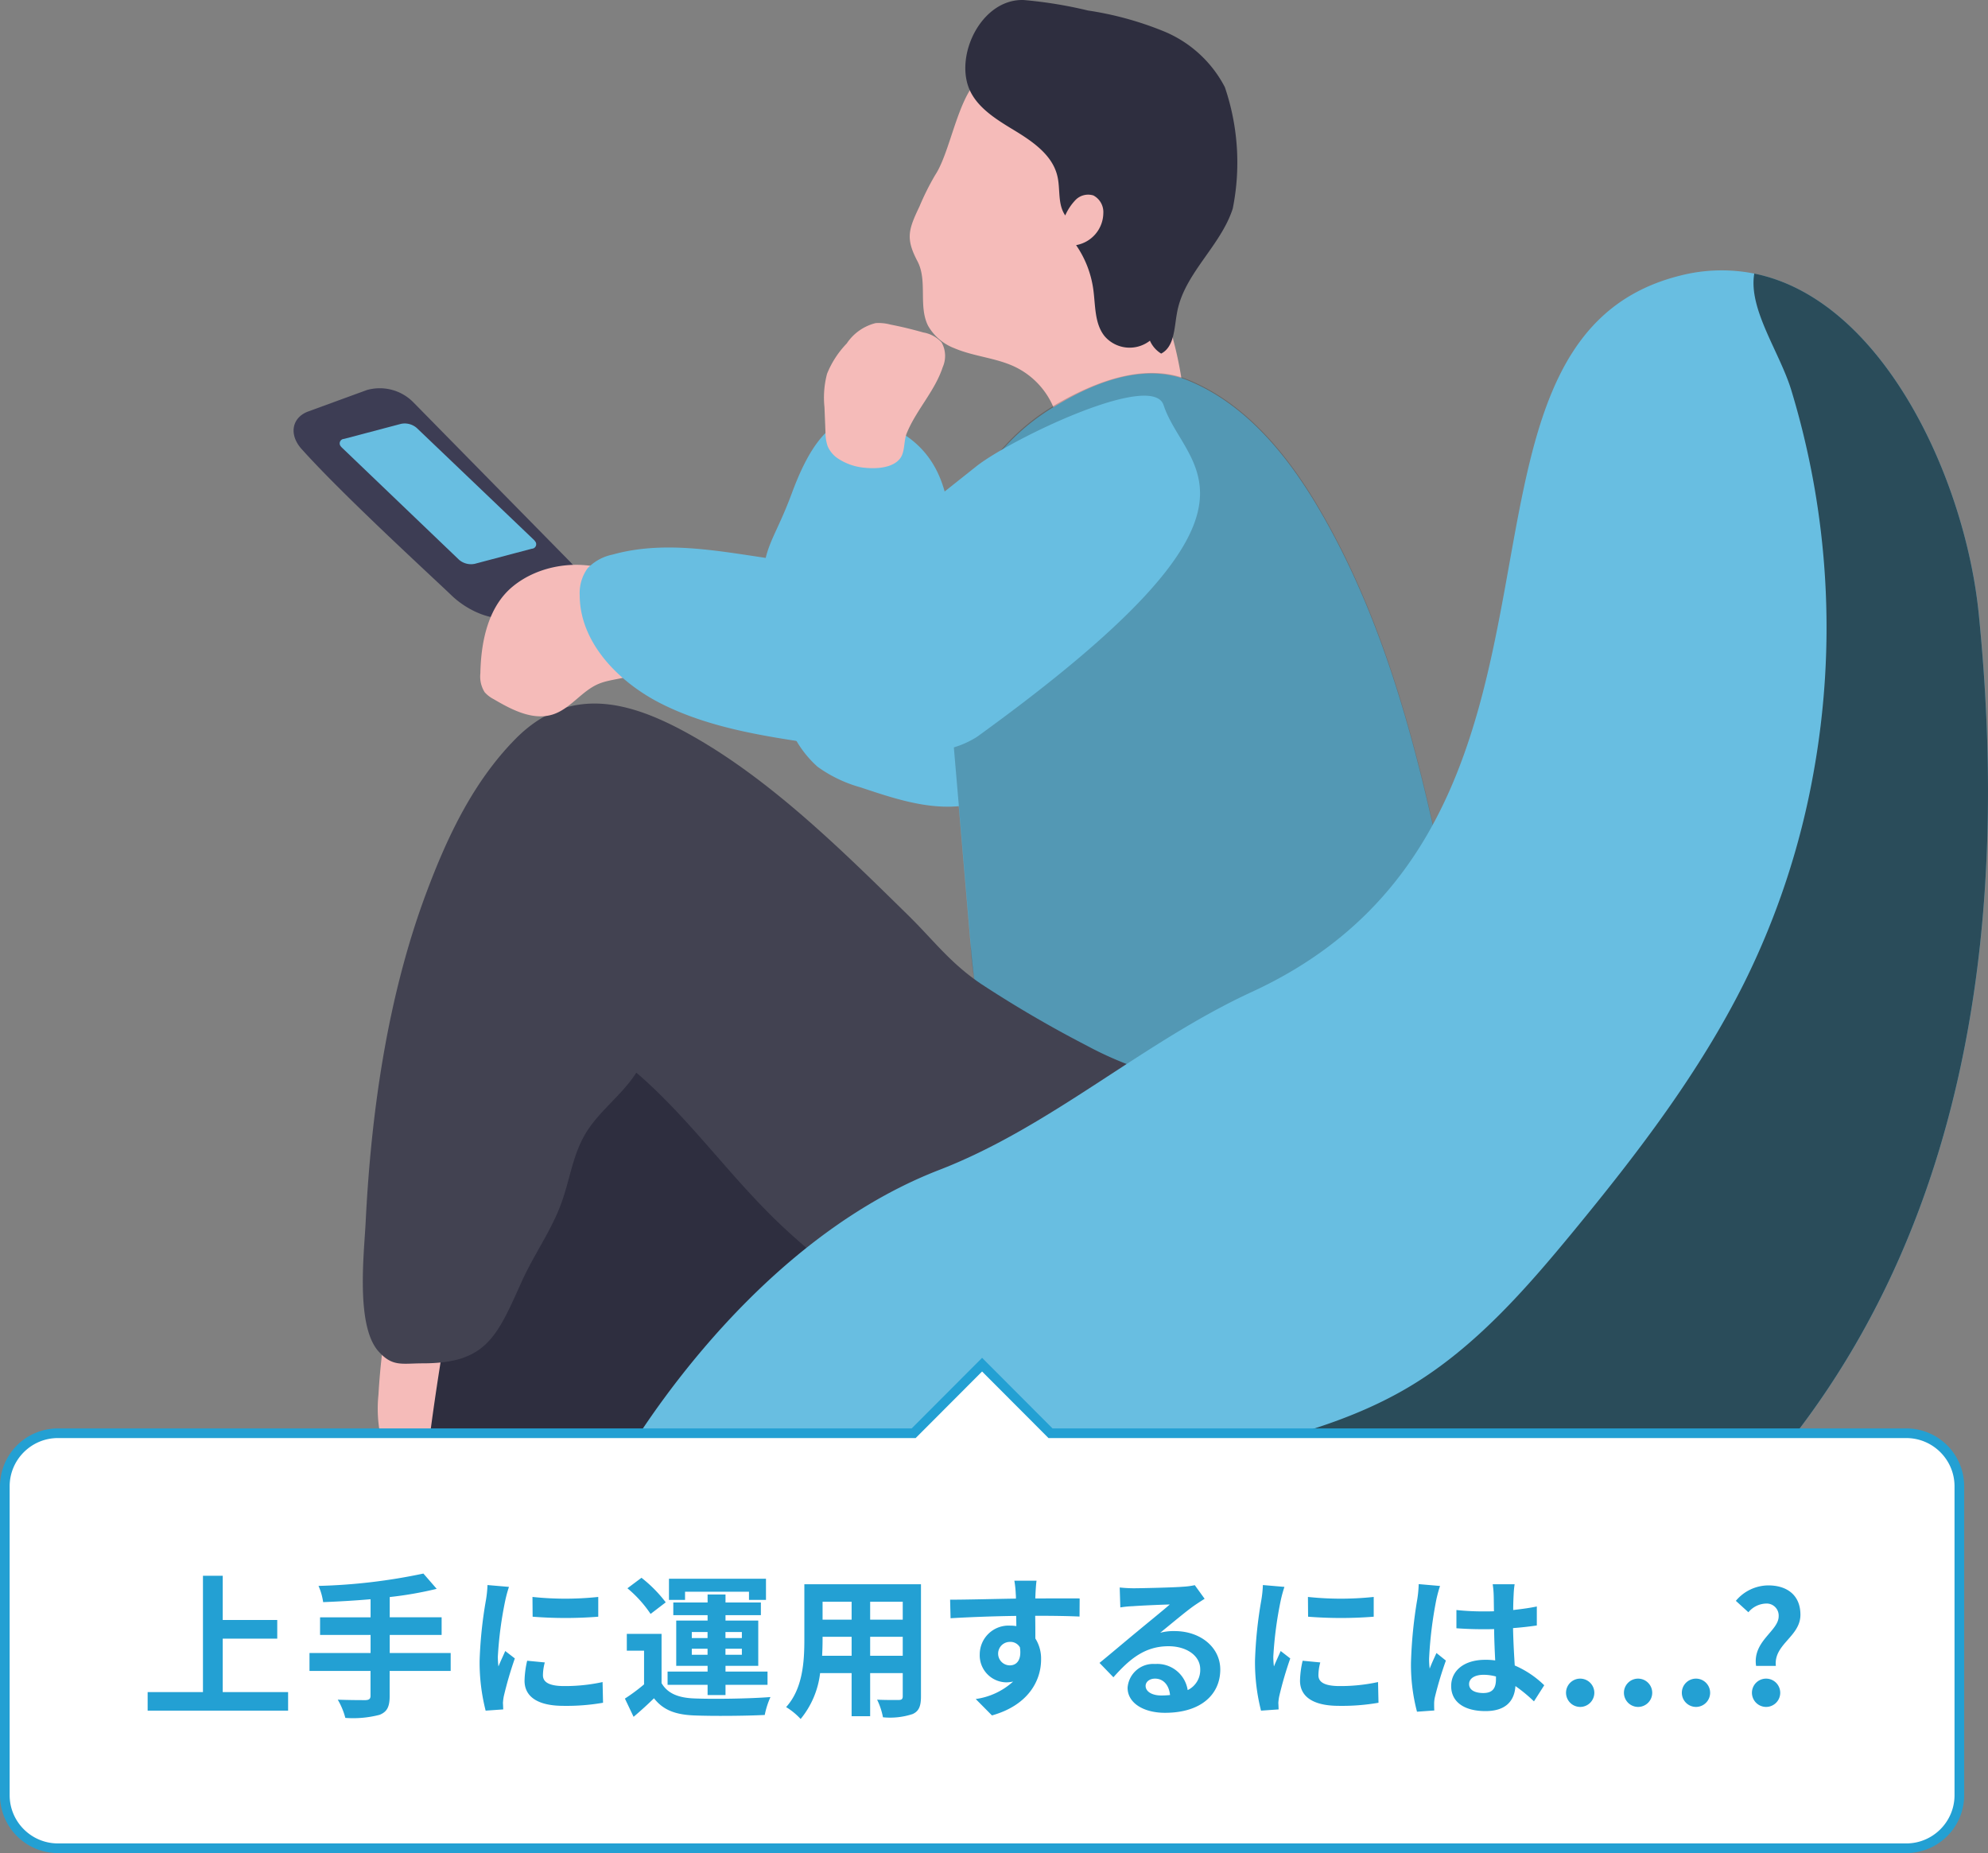
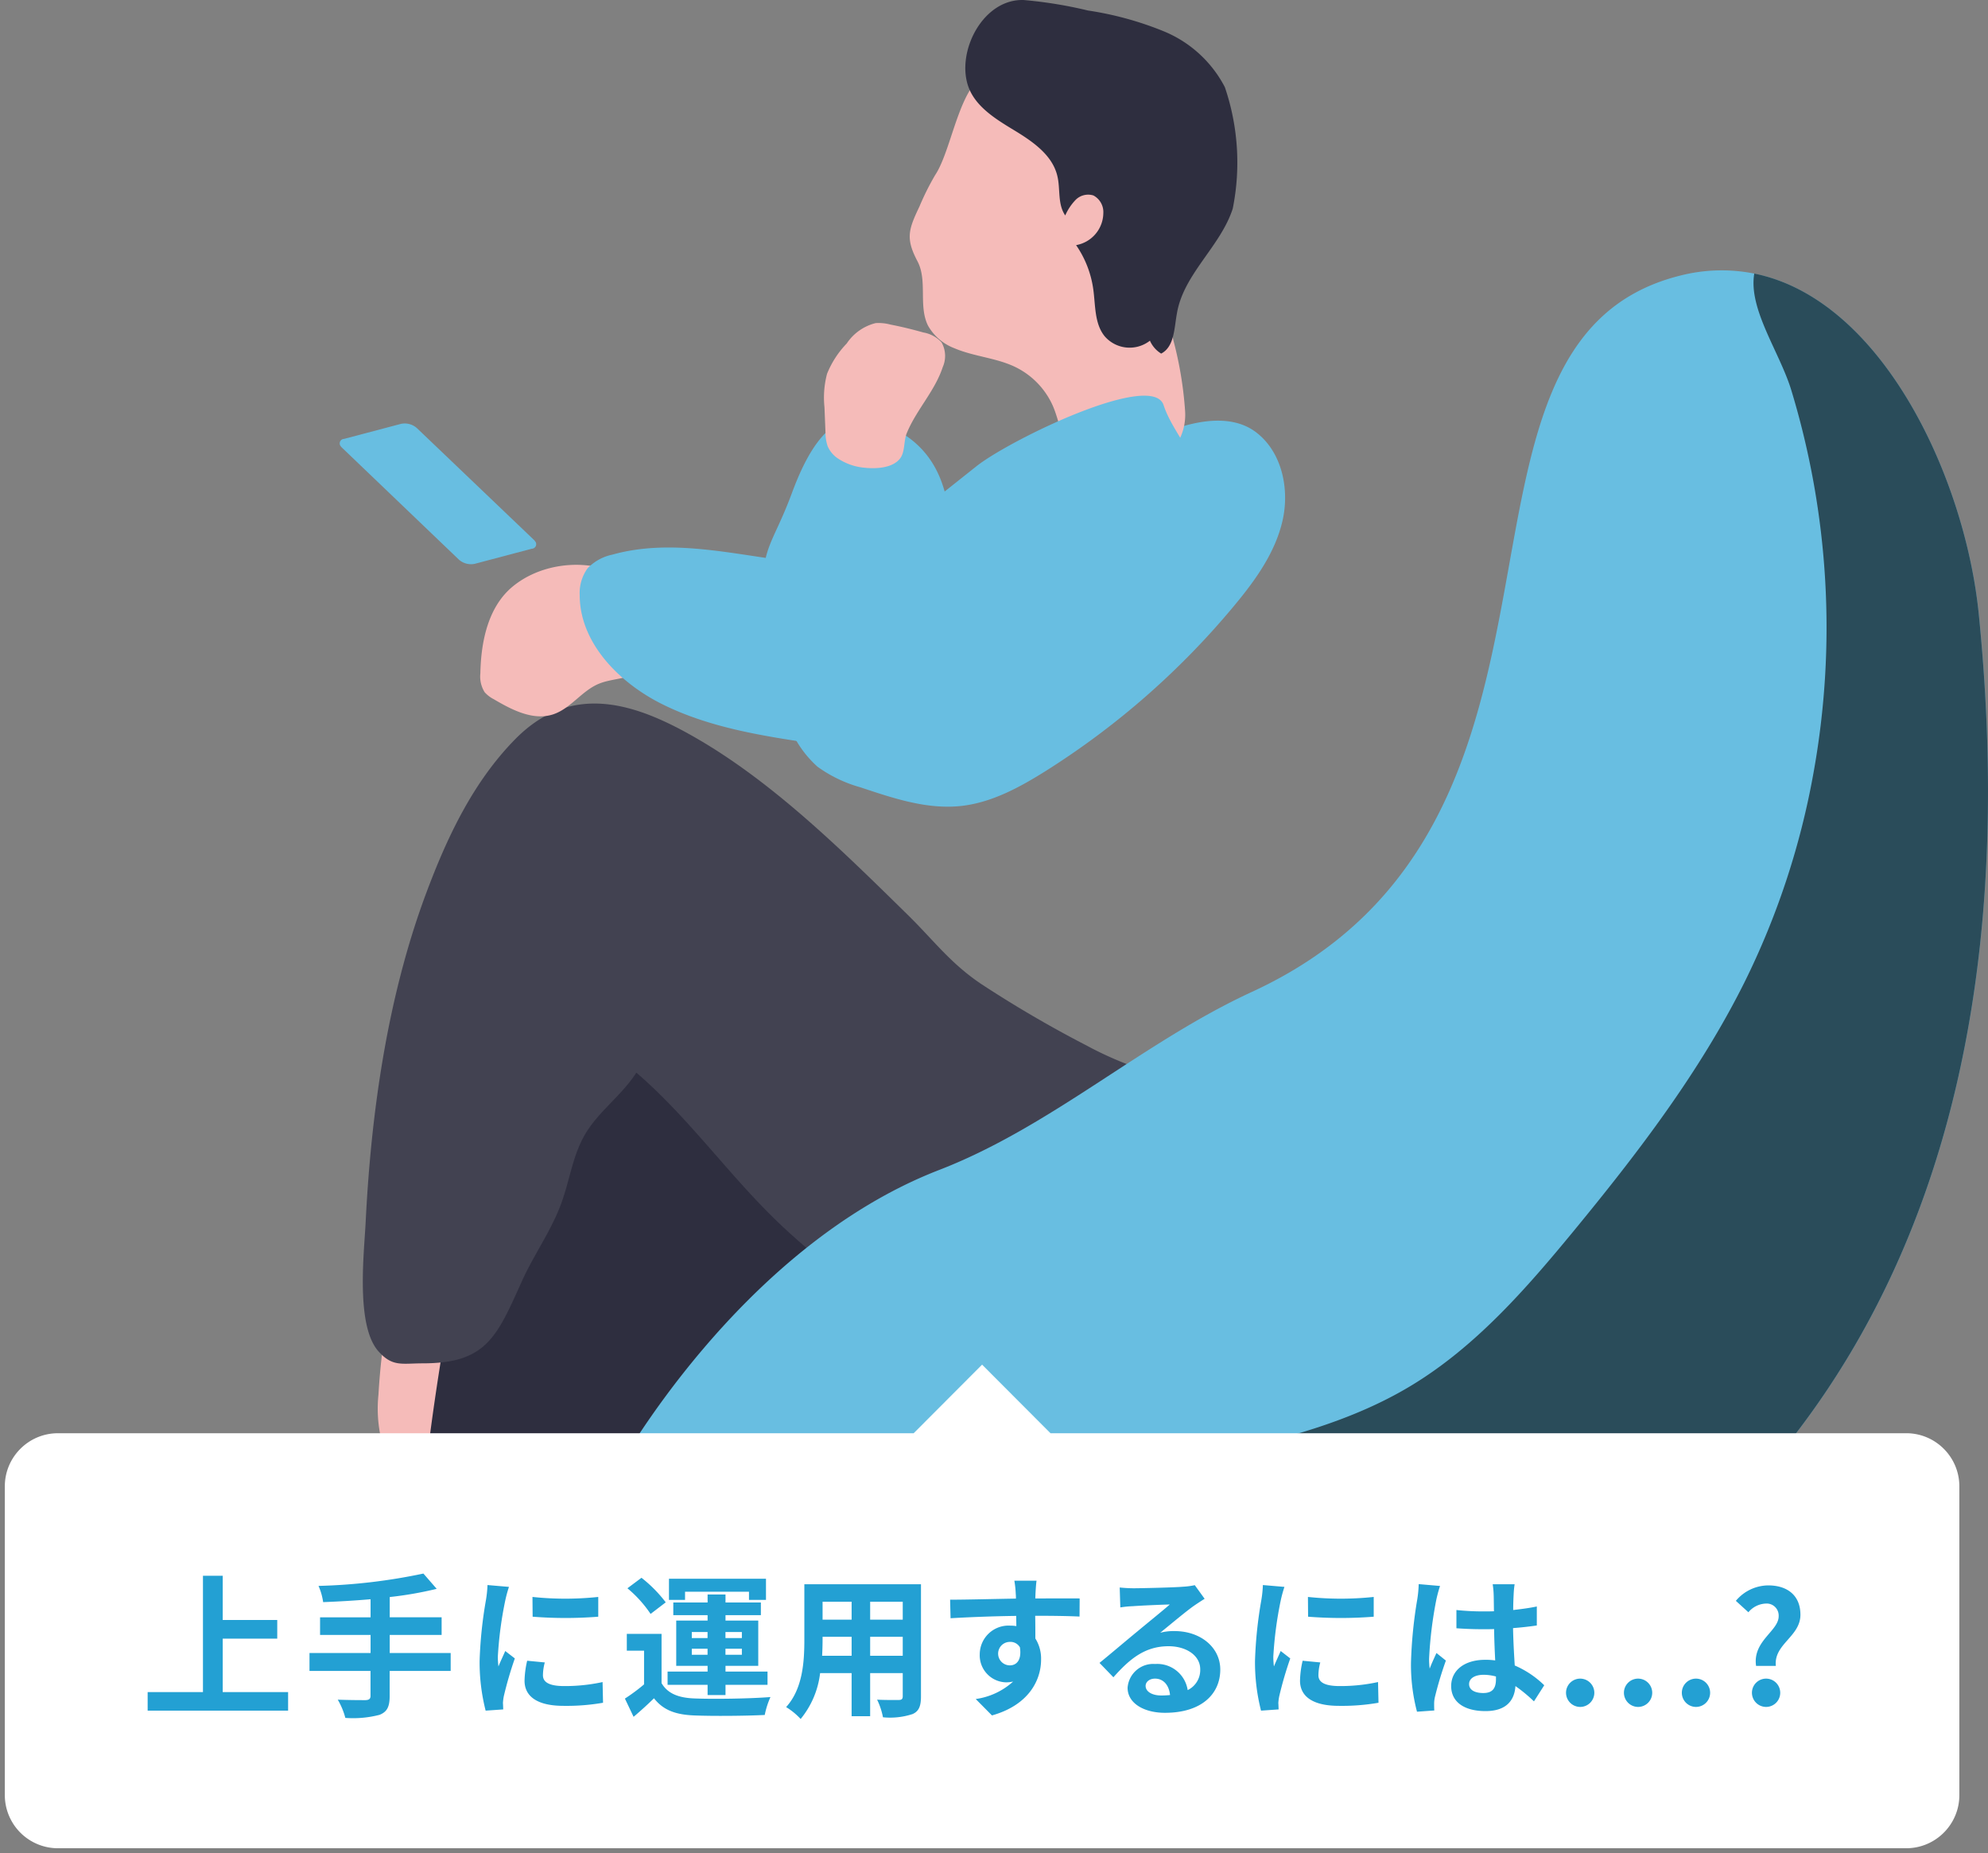
<svg xmlns="http://www.w3.org/2000/svg" xmlns:xlink="http://www.w3.org/1999/xlink" width="206" height="192">
  <rect width="100%" height="100%" fill="#808080" stroke="none" />
  <defs>
    <linearGradient id="a" x1="8.612" y1="340.905" x2="9.158" y2="340.604" gradientUnits="objectBoundingBox">
      <stop offset=".01" />
      <stop offset=".13" stop-opacity=".69" />
      <stop offset="1" stop-opacity="0" />
    </linearGradient>
    <linearGradient id="b" x1="7.439" y1="170.183" x2="8.366" y2="170.494" xlink:href="#a" />
    <linearGradient id="c" x1="29.045" y1="271.182" x2="24.59" y2="271.35" xlink:href="#a" />
    <linearGradient id="d" x1="2.691" y1="84.208" x2="3.425" y2="84.879" xlink:href="#a" />
  </defs>
  <path d="M54.587 172.478c-.595-2.136-3.6-2.756-5.537-2.952-1.452-.139-3.205 0-3.939 1.264a5.368 5.368 0 00-.473 1.762c-.245 1.362.22 6.075-.1 7.421s2.944 3.849 5.391 3.425a4.175 4.175 0 001.973-.815 4.886 4.886 0 001.272-2.121c.785-2.136 2.033-5.684 1.413-7.984z" fill="#f5bbb9" />
  <path d="M112.819 49.609c-4.274 3.743-11.108 9.966-14.786 14.3.008-5.423 3.262-17.362-7.894-20.429-4.167-1.149-6.606 3.6-8.106 7.675-2.007 5.39-3.205 5.48-2.993 11.229a34.915 34.915 0 002.691 12.706 11.143 11.143 0 002.977 4.347 13.951 13.951 0 004.42 2.129c3.384 1.125 6.915 2.332 10.471 1.941 3.164-.351 6.051-1.925 8.743-3.613a82.647 82.647 0 0019.572-17.167c2.17-2.61 4.225-5.464 4.983-8.775s-.073-7.185-2.8-9.207c-4.711-3.495-13.755 1.741-17.278 4.864z" fill="#68bee1" />
  <path d="M996.02 1179.847c-4.274 3.743-11.108 9.966-14.786 14.3.008-5.423 3.262-17.362-7.894-20.429-4.167-1.149-6.606 3.6-8.106 7.675-2.007 5.39-3.205 5.48-2.993 11.229a34.915 34.915 0 002.691 12.706 11.143 11.143 0 002.977 4.347 13.951 13.951 0 004.42 2.129c3.384 1.125 6.915 2.332 10.471 1.941 3.164-.351 6.051-1.925 8.743-3.613a82.647 82.647 0 0019.572-17.167c2.17-2.61 4.225-5.464 4.983-8.775s-.073-7.185-2.8-9.207c-4.711-3.495-13.755 1.741-17.278 4.864z" transform="translate(-883.201 -1130.238)" fill="url(#a)" />
  <path d="M95.28 21.386a27.11 27.11 0 011.631-3.262c1.827-2.757 2.561-10.023 5.823-10.6 3.417-.6 9.362 5.464 12.07 7.812s4.2 5.807 5.024 9.3 1.06 7.087 1.753 10.6a38.756 38.756 0 011.223 7.381 5.706 5.706 0 01-.628 2.985c-.832 1.378-2.479 2.014-4.028 2.446-2.259.636-4.983.971-6.688-.66-1.419-1.338-1.582-3.491-2.34-5.285a8.163 8.163 0 00-3.915-4.078c-1.973-.954-4.273-1.076-6.3-1.941a5.3 5.3 0 01-2.74-2.34c-1.019-2.031-.033-4.657-1.093-6.671-1.243-2.36-.942-3.273.208-5.687z" fill="#f5bbb9" />
  <path d="M106.068.002a45.078 45.078 0 016.663 1.085 34.116 34.116 0 017.772 2.12 12.465 12.465 0 016.418 5.823 24.208 24.208 0 01.816 12.592c-1.273 3.931-5.106 6.777-5.783 10.855-.285 1.525-.252 3.441-1.631 4.159a2.964 2.964 0 01-1.166-1.337 3.418 3.418 0 01-4.681-.449c-1.076-1.313-.954-3.2-1.191-4.893a10.6 10.6 0 00-1.778-4.559 3.416 3.416 0 002.822-3.327 1.948 1.948 0 00-1.027-1.819 1.828 1.828 0 00-1.827.44 5.476 5.476 0 00-1.093 1.631c-.815-1.19-.489-2.723-.815-4.077-.514-2.21-2.61-3.621-4.551-4.795s-4.07-2.5-4.738-4.665c-1.118-3.62 1.647-8.914 5.79-8.784z" fill="#2e2e3f" />
  <path d="M53.845 136.864c-1.723-1.886-7.687-2.5-10.113-3.232-.968-.295-2.192-.53-2.854.235a2.679 2.679 0 00-.5 1.284 72.183 72.183 0 00-1.162 9.358 13.973 13.973 0 00.235 4.374 5.582 5.582 0 002.436 3.527 6.7 6.7 0 003.486.7c2.814-.051 5.852-1.05 7.269-3.466a9.7 9.7 0 001.019-3.191c0-2.545 2.121-7.438.184-9.589z" fill="#f5bbb9" />
-   <path d="M33.093 150.864c-3.16 1.187-6.218 2.69-8.155 4.945a2.462 2.462 0 00-.806 2.2c.429 1.405 2.824 1.841 4.771 1.946q9.738.418 19.491 0c1.846-.052 3.884-.172 5.1-1.172a4.469 4.469 0 001.091-1.5 21.517 21.517 0 001.784-4.675 2.3 2.3 0 00-.408-2.42c-1.131-1.03-3.313-.571-5.1-.361a13.8 13.8 0 01-4.934-.33q-1.788-.584-3.659-1.015c-3.168-.504-6.412 1.344-9.175 2.382z" fill="#494958" />
  <path d="M98.275 101.12c8.139.962 13.212 11.27 9.387 18.846-2.137 4.217-7.169 6.035-11.817 6.892s-9.623 1.223-13.489 3.947c-2.748 1.941-4.616 4.86-6.41 7.7l-11.238 17.8a101.309 101.309 0 00-8.367 15.12c-1.077 2.634-.416 3.7-3.083 4.616s-8.726.669-10.047-1.818-.18-5.057-.106-7.878c.358-14.313 2.993-28.454 5.627-42.53 1.566-8.392 3.449-17.387 9.68-23.227a6.127 6.127 0 011.876-1.321 7.258 7.258 0 012.406-.383c11.988-.484 23.706.808 35.581 2.236z" fill="#2e2e3f" />
  <path d="M38.774 181.041a13.651 13.651 0 00-5.578 4.584 2.744 2.744 0 00-.546 2.038c.3 1.3 1.932 1.705 3.262 1.8a115.069 115.069 0 0013.317 0c1.24-.049 2.643-.163 3.458-1.085a4.3 4.3 0 00.75-1.37 25.316 25.316 0 001.215-4.322 2.73 2.73 0 00-.277-2.243c-.791-.954-2.283-.53-3.5-.334a7.048 7.048 0 01-3.369-.294 22.977 22.977 0 00-2.5-.938c-2.162-.47-4.381 1.235-6.232 2.164z" fill="#494958" />
-   <path d="M109.691 41.876a22.536 22.536 0 00-9.55 10.6c-2.814 6.59-2.243 14.109-1.631 21.269l2.047 23.9c.383 4.4.856 9.077 3.515 12.617a16.924 16.924 0 009.656 5.765c3.71.9 7.551 1.093 11.344 1.632 4.509.685 9.019 1.786 13.57 1.5 5.162-.31 10.5-2.871 12.5-7.609a12.959 12.959 0 00.93-4 35.453 35.453 0 00-1.02-9.7c-3.091-15.446-6.3-31.186-14.2-44.805-3.27-5.643-7.6-11.058-13.619-13.57-4.441-1.905-9.514-.005-13.542 2.401z" fill="#68bee1" />
-   <path d="M983.4 1182.571a22.533 22.533 0 019.55-10.6c4.045-2.308 9.11-4.224 13.554-2.365 6.027 2.512 10.366 7.927 13.628 13.571 7.9 13.619 11.107 29.367 14.2 44.8a35.312 35.312 0 011.02 9.7 13.205 13.205 0 01-.922 4.005c-2.006 4.738-7.38 7.3-12.51 7.609-4.551.285-9.052-.857-13.57-1.5-3.785-.5-7.634-.7-11.344-1.631s-7.365-2.716-9.656-5.766a13.338 13.338 0 01-1.7-3.05 33.026 33.026 0 01-1.818-9.566q-.816-9.517-1.631-19.051l-.416-4.844c-.616-7.162-1.185-14.625 1.615-21.312z" transform="translate(-883.271 -1130.217)" opacity=".2" fill="url(#b)" />
  <path d="M982.172 1200.007a4.733 4.733 0 011.248-1.729 42.2 42.2 0 018.155-6.345 9.188 9.188 0 014.078-1.517c6.948-.309.8 8.025-.22 10.9a40.129 40.129 0 00-2.243 15.935c.473 7.528 3.083 14.916 2.447 22.427a1.019 1.019 0 01-.086.615 1 1 0 01-1.342.462c-3.066-.555-6.393-1.264-8.563-3.409a33.026 33.026 0 01-1.818-9.566q-.816-9.517-1.631-19.051c-.082-2.308-.172-4.616-.253-6.924a4.894 4.894 0 01.228-1.798z" transform="translate(-883.212 -1130.19)" opacity=".6" fill="url(#c)" />
  <path d="M93.97 44.855c-.334.791-.179 1.925-.668 2.6-.751 1.052-2.52 1.133-3.67 1.011a5.91 5.91 0 01-2.83-.979 2.907 2.907 0 01-1.036-1.247 4.409 4.409 0 01-.228-1.427l-.106-2.635a9.6 9.6 0 01.269-3.449 9.778 9.778 0 012.039-3.14 5.061 5.061 0 012.993-2.112 4.756 4.756 0 011.549.155c1.142.22 2.276.5 3.393.815a3.333 3.333 0 011.892 1.028 2.868 2.868 0 01.122 2.56c-.815 2.482-2.724 4.415-3.719 6.82z" fill="#f5bbb9" />
  <path d="M112.628 108.346a121.812 121.812 0 01-10.928-6.376c-3.245-2.177-4.958-4.559-7.666-7.209-6.54-6.418-13.562-13.367-21.432-18.015-6.459-3.809-13.2-6.223-19.173-.2-4.436 4.493-7.144 10.284-9.329 16.164-3.956 10.659-5.644 22.541-6.207 33.86-.155 3.206-1.06 10.757 1.321 13.44 1.46 1.64 2.423 1.248 4.608 1.248 6.557-.008 7.65-2.716 10.219-8.424 1.264-2.83 3.123-5.35 4.167-8.286.987-2.756 1.191-5.464 3.009-7.911 1.46-1.981 3.393-3.417 4.722-5.5 5.7 4.893 9.991 11.221 15.544 16.31 6.435 5.9 14.3 11.418 22.591 14.166 10.218 3.4 20.388 3.327 30.99.367 12.306-3.442 16.147-17.257 14.81-28.78l.179 1.109h-.318c-11.915-.01-26.293-.108-37.107-5.963z" fill="#424251" />
  <path d="M63.864 152.428s12.657-23.152 33.436-31.2c11.638-4.494 21.1-13.238 32.434-18.461 38.151-17.578 16.6-67.329 44.4-74.219a17.265 17.265 0 017.65-.2c13.3 2.688 21.856 21.232 23.259 35.254 11.711 116.4-87.3 123.235-104.812 125.6-7.837 1.054-15.886 2.051-23.585.236s-15.087-7.068-17.183-14.709a18.235 18.235 0 01-.579-3.269c-.525-6.447 2.256-13.009 4.98-19.032z" fill="#68bee1" />
-   <path d="M42.826 41.678a4.885 4.885 0 00-4.818-1.263l-6.114 2.234c-.053.021-.1.042-.155.065-1.56.707-1.762 2.429-.452 3.848 4.355 4.85 13.574 13.273 15.479 15.107s4.518 2.7 5.994 2.28a16.43 16.43 0 006.18-1.92c1.41-.772 1.484-2.451.165-3.79z" fill="#3d3d54" />
  <path d="M35.32 46.253a.465.465 0 01.326-.777l5.908-1.56a1.9 1.9 0 011.629.425l12.145 11.6a.824.824 0 01.122.146.465.465 0 01-.348.767l-5.91 1.565a1.9 1.9 0 01-1.629-.425l-12.115-11.6a.915.915 0 01-.128-.141z" fill="#68bee1" />
  <path d="M67.473 67.493a3.725 3.725 0 01-.979 1.835c-1.174 1.085-2.977.914-4.437 1.517-1.769.726-2.927 2.577-4.746 3.173-2.071.677-4.265-.465-6.149-1.574a3.258 3.258 0 01-.938-.718 3.059 3.059 0 01-.448-1.965c.065-3.3.8-6.867 3.327-8.971 5.562-4.612 16.547-2.096 14.37 6.703z" fill="#f5bbb9" />
  <path d="M101.174 48.314c3.442-2.732 18.227-9.917 19.4-6.337 2.251 6.85 13.807 10.414-19.344 34.375a9.9 9.9 0 01-4.95 1.508 48.388 48.388 0 01-11.475-.75c-5.6-.824-11.319-1.68-16.367-4.241-4.388-2.242-8.368-6.32-8.368-11.213a4.377 4.377 0 01.816-2.773 4.937 4.937 0 012.577-1.419c6.8-1.9 13.978.416 21.016.97a9.144 9.144 0 003.621-.261 10.355 10.355 0 002.977-1.843c3.38-2.675 6.656-5.284 10.097-8.016z" fill="#68bee1" />
  <path d="M946.525 1295.845c9.143-8.72 22.949-9.422 35.484-10.624a239.817 239.817 0 0027.687-4.3c6.883-1.487 13.872-3.334 19.932-6.979 6.7-4.028 11.955-10.043 16.93-16.09 6.622-8.05 13.008-16.394 17.665-25.718a80.913 80.913 0 007.16-21.7 84.593 84.593 0 00-2.308-39.709c-1.223-3.963-4.453-8.368-3.825-12.046 13.3 2.689 21.856 21.232 23.259 35.255 11.711 116.4-87.3 123.236-104.812 125.6-7.837 1.054-15.886 2.051-23.585.236s-15.087-7.068-17.183-14.709a18.233 18.233 0 01-.579-3.269 17.158 17.158 0 014.175-5.947z" transform="translate(-883.469 -1130.334)" opacity=".6" fill="url(#d)" />
  <g>
    <g fill="#fff" stroke-miterlimit="10">
      <path d="M197.531 191.5H6.001A5.507 5.507 0 01.5 186v-32c0-3.033 2.467-5.5 5.5-5.5H94.676l.147-.147 6.943-6.96 6.943 6.96.146.146h88.676c3.033 0 5.5 2.468 5.5 5.5v32c0 3.033-2.467 5.5-5.5 5.5z" />
-       <path d="M197.531 191c2.757 0 5-2.244 5-5v-32c0-2.757-2.243-5-5-5H108.648l-.293-.294-6.59-6.604-6.589 6.604-.293.293H6c-2.757 0-5 2.244-5 5v32c0 2.757 2.243 5 5 5h191.531m0 1H6.001A6 6 0 010 186v-32a6 6 0 016-6H94.47l7.297-7.313 7.297 7.313h88.468a6 6 0 016 6v32a6 6 0 01-6 6z" fill="#23a0d3" />
    </g>
    <g fill="#23a0d3">
      <path d="M29.854 175.321v1.92H15.3v-1.92h5.731v-12.053h2.048v4.578h5.65v1.936h-5.65v5.539zM46.7 173.128h-6.323v2.609c0 1.136-.288 1.632-1.04 1.937a10.89 10.89 0 01-3.553.32 7.414 7.414 0 00-.785-1.889c1.185.048 2.529.048 2.881.048.368-.016.513-.128.513-.448v-2.577H32.07v-1.857h6.33v-1.872h-5.234v-1.825H38.4v-1.875c-1.665.144-3.346.24-4.915.3a6.341 6.341 0 00-.48-1.681 59.457 59.457 0 0010.869-1.28l1.376 1.584a37.708 37.708 0 01-4.866.849v2.1h5.378v1.825h-5.378v1.873H46.7zM52.74 164.42a13.323 13.323 0 00-.384 1.409 39.2 39.2 0 00-.769 5.81 7.843 7.843 0 00.064 1.025c.225-.561.481-1.089.705-1.6l.992.768a38.522 38.522 0 00-1.137 3.89 4.761 4.761 0 00-.095.736c.016.176.016.432.032.656l-1.825.128a20.238 20.238 0 01-.624-5.186 43.958 43.958 0 01.656-6.274 11.85 11.85 0 00.16-1.553zm3.713 7.827a5.228 5.228 0 00-.192 1.329c0 .7.609 1.12 2.209 1.12a18.275 18.275 0 003.97-.416l.048 2.145a22.048 22.048 0 01-4.1.32c-2.737 0-4.034-.992-4.034-2.609a9.847 9.847 0 01.272-2.065zm5.539-6.786v2.048a43.644 43.644 0 01-6.8 0l-.016-2.048a32.359 32.359 0 006.816 0zM68.552 174.392c.624 1.073 1.744 1.521 3.377 1.585 1.921.08 5.7.032 7.907-.144a8.666 8.666 0 00-.592 1.857c-1.985.1-5.378.128-7.331.048-1.905-.08-3.185-.545-4.145-1.777-.641.624-1.3 1.232-2.114 1.921l-.9-1.889a19.043 19.043 0 001.985-1.473v-3.489h-1.787v-1.745h3.6zm-1.137-7.171a12.474 12.474 0 00-2.4-2.657l1.457-1.088a13.916 13.916 0 012.513 2.545zm5.907 7.347h-4.146v-1.376h4.146v-.593h-3.25v-4.689h3.25v-.561h-3.554v-1.312h3.554v-.832h1.856v.832h3.666v1.312h-3.666v.561h3.394v4.689h-3.394v.593h4.354v1.376h-4.354v1.057h-1.856zm-2.337-8.8H69.32v-2.193h10.052v2.193h-1.761v-.849h-6.626zm.7 3.953h1.633v-.624h-1.633zm1.633 1.729v-.624h-1.633v.624zm1.856-2.353v.624h1.7v-.624zm1.7 1.729h-1.7v.624h1.7zM95.433 175.769c0 1.024-.224 1.536-.864 1.825a7.439 7.439 0 01-3.074.336 7.19 7.19 0 00-.608-1.825c.9.048 1.953.032 2.241.032.3 0 .416-.1.416-.384v-2.4h-3.377v4.466h-1.921v-4.466h-3.265a9.17 9.17 0 01-2.017 4.754 7.037 7.037 0 00-1.505-1.233c1.745-1.921 1.889-4.77 1.889-7.011v-5.714h12.085zm-7.187-4.21v-1.969h-3.009v.288c0 .513-.016 1.089-.048 1.681zm-3.009-5.6v1.857h3.009v-1.857zm8.307 0h-3.377v1.857h3.377zm0 5.6v-1.969h-3.377v1.969zM111.863 167.494c-.96-.049-2.449-.081-4.594-.081.016.8.016 1.665.016 2.353a3.905 3.905 0 01.593 2.193c0 2.065-1.217 4.69-5.09 5.779l-1.681-1.7a7.243 7.243 0 003.874-1.809 3.441 3.441 0 01-.721.08 2.792 2.792 0 01-2.737-2.913 2.985 2.985 0 013.169-2.961 3.772 3.772 0 01.624.048l-.016-1.057c-2.4.032-4.849.128-6.8.241l-.048-1.921c1.808 0 4.69-.08 6.819-.112a4.091 4.091 0 00-.016-.481 10.872 10.872 0 00-.145-1.376h2.3c-.048.256-.1 1.1-.112 1.36 0 .129-.016.289-.016.481 1.6 0 3.762-.016 4.594 0zm-7.219 5.057c.656 0 1.249-.5 1.041-1.872a1.132 1.132 0 00-1.041-.56 1.216 1.216 0 100 2.432zM124.826 165.653q-.576.36-1.1.72c-.848.592-2.513 2-3.506 2.8a5.337 5.337 0 011.489-.174c2.689 0 4.738 1.681 4.738 3.986 0 2.5-1.905 4.481-5.731 4.481-2.209 0-3.873-1.008-3.873-2.593a2.664 2.664 0 012.849-2.465 3.191 3.191 0 013.377 2.706 2.312 2.312 0 001.3-2.161c0-1.425-1.441-2.385-3.281-2.385-2.434 0-4.018 1.3-5.715 3.217l-1.44-1.489c1.12-.912 3.025-2.529 3.97-3.3.88-.736 2.528-2.065 3.313-2.753-.817.016-2.994.112-3.826.176a10.472 10.472 0 00-1.3.128l-.064-2.065c.449.048.993.08 1.441.08.832 0 4.226-.08 5.122-.16a7.64 7.64 0 001.217-.16zm-3.585 9.972c-.1-1.025-.689-1.7-1.553-1.7-.592 0-.977.352-.977.752 0 .593.673.993 1.6.993a8.369 8.369 0 00.93-.045zM133.095 164.42a13.338 13.338 0 00-.384 1.409 39.207 39.207 0 00-.768 5.81 7.667 7.667 0 00.064 1.025c.224-.561.48-1.089.7-1.6l.992.768a38.21 38.21 0 00-1.136 3.89 4.65 4.65 0 00-.1.736c.016.176.016.432.032.656l-1.825.128a20.238 20.238 0 01-.624-5.186 43.948 43.948 0 01.656-6.274 11.861 11.861 0 00.16-1.553zm3.714 7.827a5.228 5.228 0 00-.192 1.329c0 .7.608 1.12 2.209 1.12a18.28 18.28 0 003.969-.416l.048 2.145a22.04 22.04 0 01-4.1.32c-2.737 0-4.033-.992-4.033-2.609a9.783 9.783 0 01.272-2.065zm5.538-6.786v2.048a43.645 43.645 0 01-6.8 0l-.016-2.048a32.36 32.36 0 006.816 0zM149.22 164.324a13.334 13.334 0 00-.383 1.409 41.777 41.777 0 00-.753 6.13 7.362 7.362 0 00.064 1.025c.208-.561.464-1.089.7-1.617l.977.784a37.564 37.564 0 00-1.136 3.778 3.084 3.084 0 00-.081.736c0 .16 0 .432.017.656l-1.793.128a19.085 19.085 0 01-.624-5.058 46.809 46.809 0 01.656-6.61 11.911 11.911 0 00.144-1.553zm9.732 11.957a16.266 16.266 0 00-1.92-1.585c-.1 1.505-.961 2.593-3.106 2.593-2.176 0-3.553-.928-3.553-2.593 0-1.616 1.361-2.721 3.522-2.721a7.1 7.1 0 011.04.064c-.048-.976-.1-2.129-.112-3.249-.384.016-.769.016-1.137.016-.928 0-1.825-.032-2.769-.1v-1.889a26.32 26.32 0 002.769.144c.368 0 .753 0 1.121-.016-.016-.784-.016-1.424-.032-1.76a8.966 8.966 0 00-.1-1.041h2.273a9.816 9.816 0 00-.1 1.024c-.017.353-.048.945-.048 1.649.864-.1 1.7-.208 2.448-.368v1.969c-.768.112-1.6.208-2.464.272.032 1.537.111 2.8.176 3.873a10.085 10.085 0 013.057 2.049zm-3.937-2.577a4.943 4.943 0 00-1.28-.176c-.9 0-1.505.368-1.505.96 0 .641.64.929 1.472.929.977 0 1.313-.513 1.313-1.441zM162.276 175.321a1.466 1.466 0 111.457 1.536 1.471 1.471 0 01-1.457-1.536zM168.276 175.321a1.466 1.466 0 111.457 1.536 1.471 1.471 0 01-1.457-1.536zM174.276 175.321a1.466 1.466 0 111.457 1.536 1.471 1.471 0 01-1.457-1.536zM184.309 167.461a1.248 1.248 0 00-1.36-1.312 2.469 2.469 0 00-1.777.9l-1.3-1.184a4.425 4.425 0 013.361-1.6c1.92 0 3.33.993 3.33 3.041 0 2.273-2.786 3.042-2.546 5.3h-2.049c-.379-2.584 2.341-3.607 2.341-5.145zm-2.769 7.86a1.466 1.466 0 111.457 1.536 1.471 1.471 0 01-1.457-1.536z" />
    </g>
  </g>
</svg>